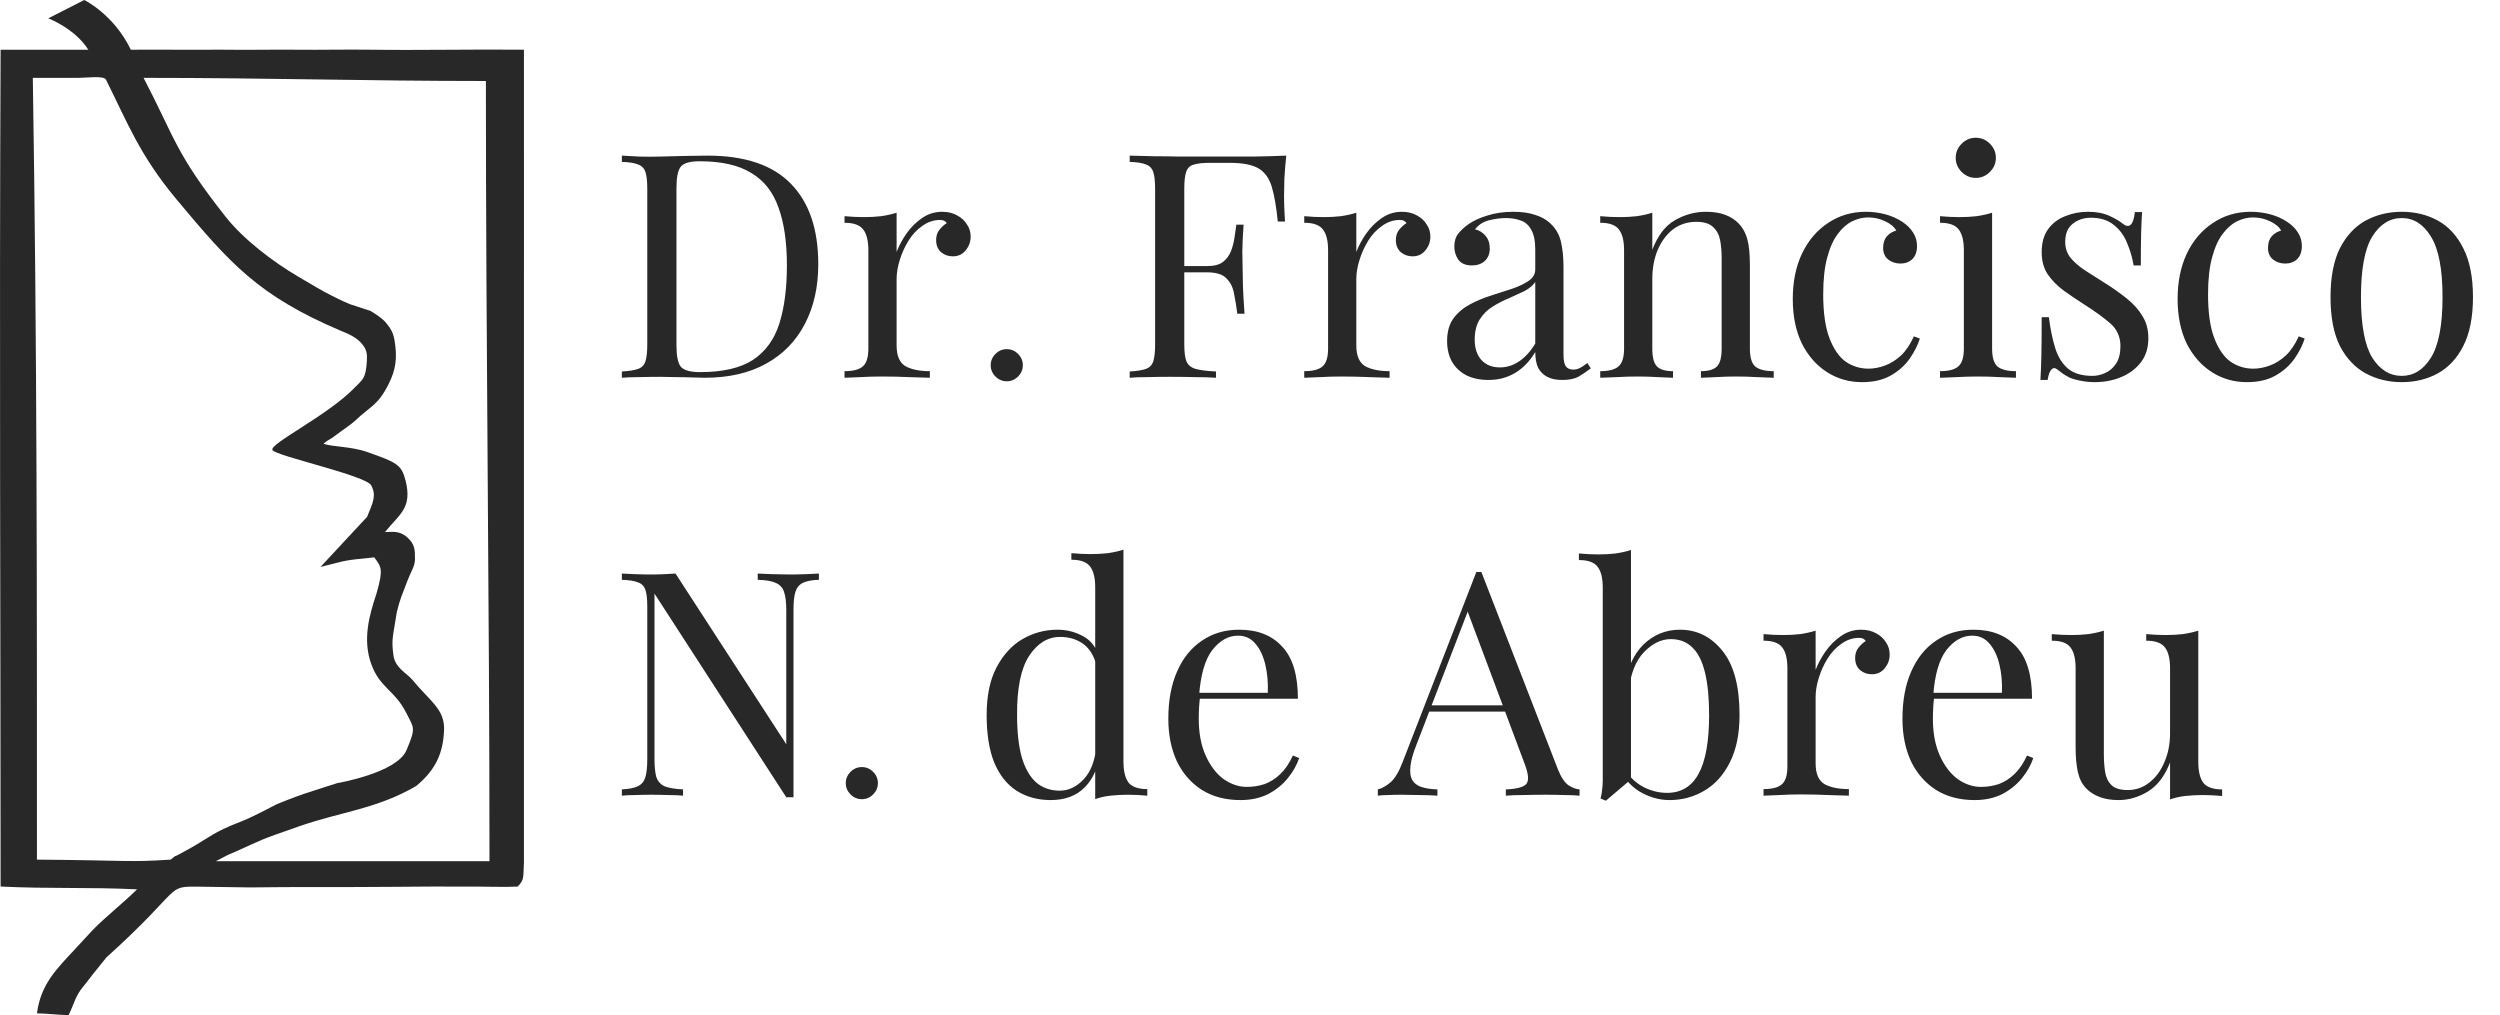
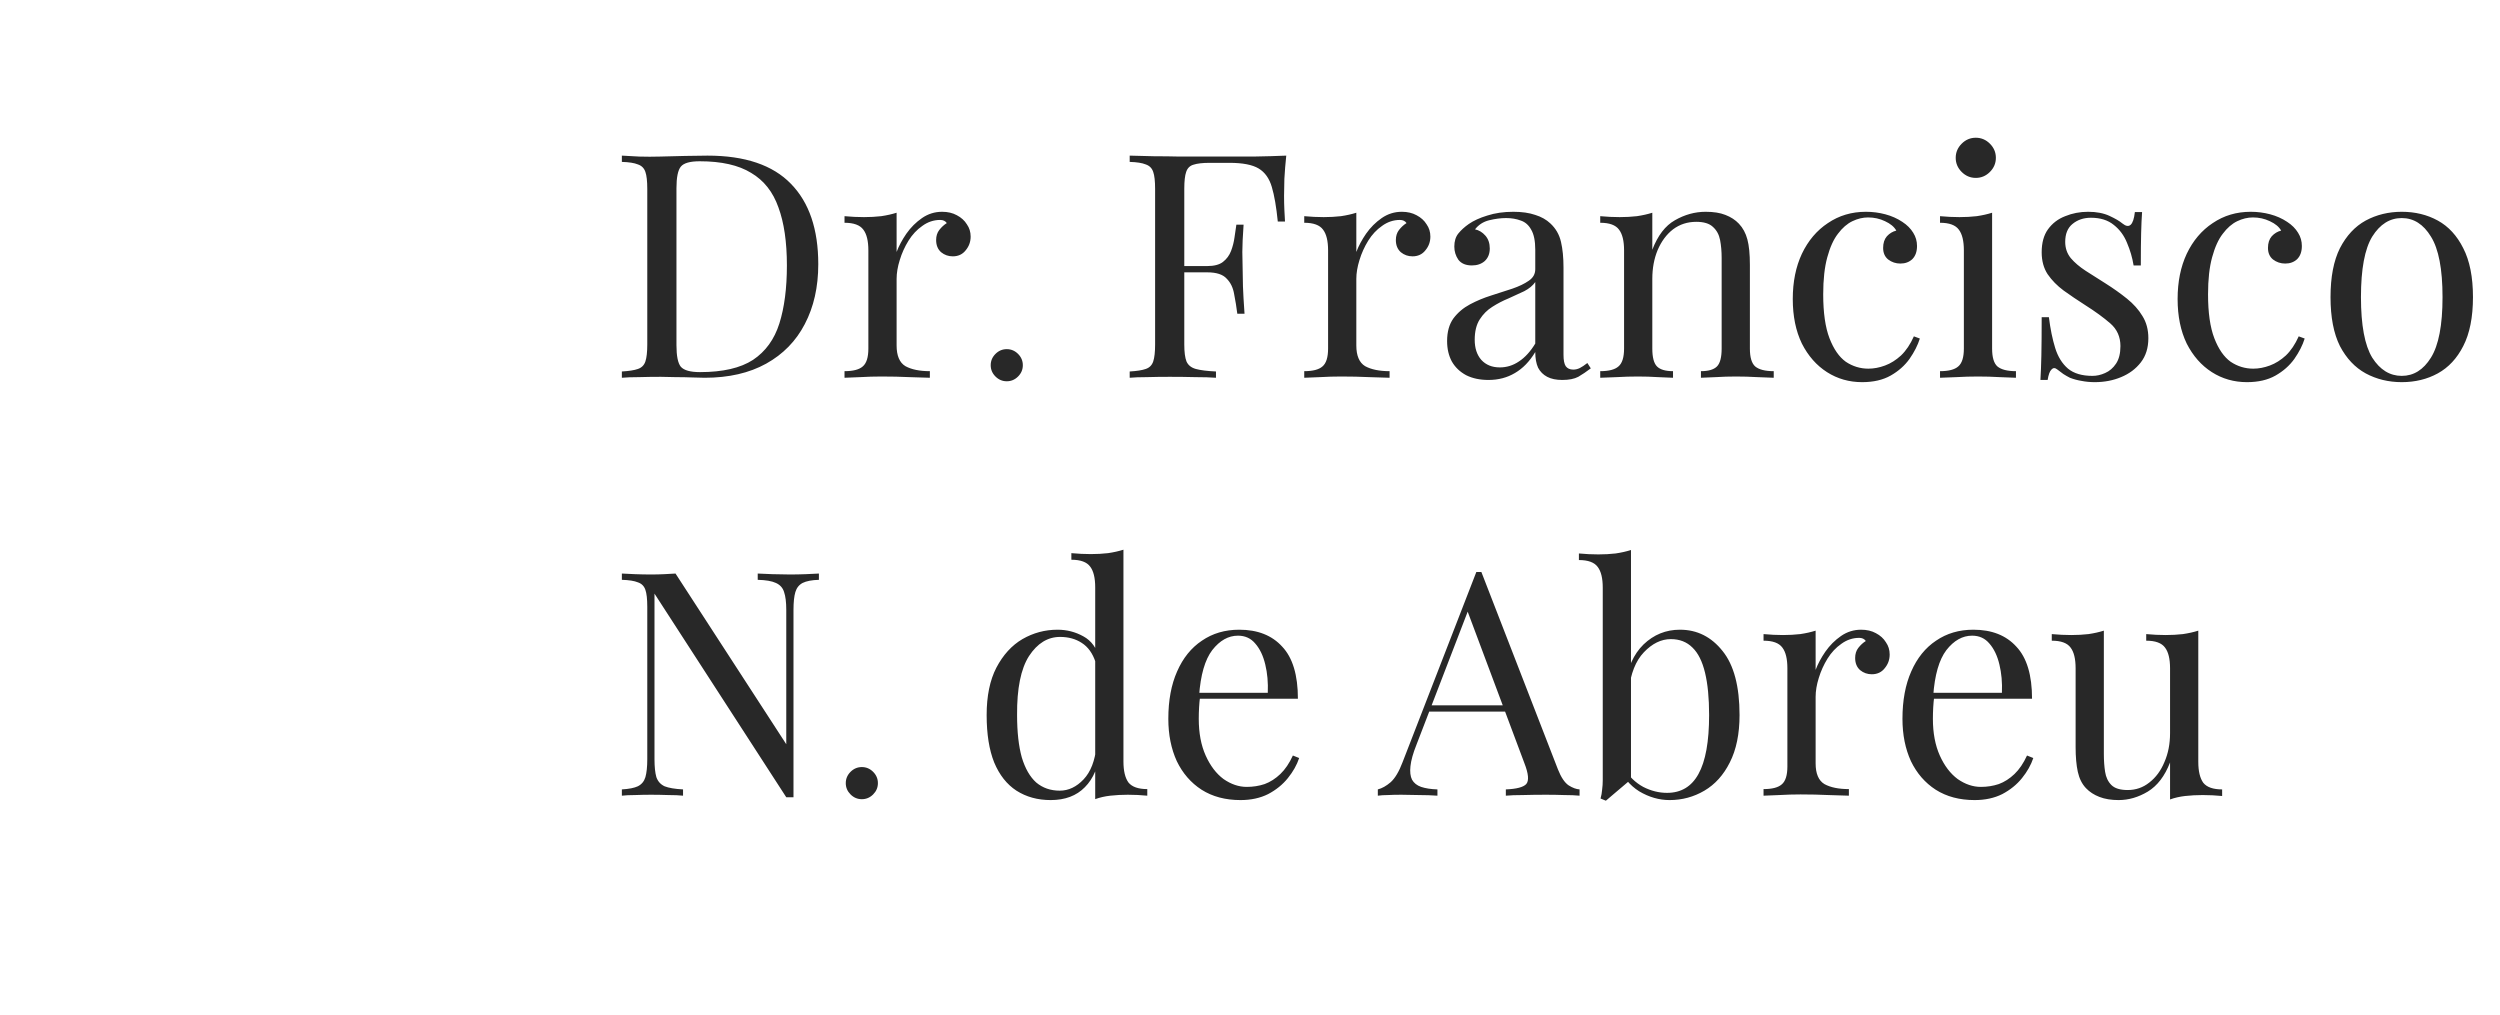
<svg xmlns="http://www.w3.org/2000/svg" width="1992" height="809" viewBox="0 0 1992 809" fill="none">
-   <path d="M38.449 14.619L67.152 0C67.152 0 90.685 11.41 104.234 39.609C144.133 39.609 130.696 39.494 137.452 39.609C148.025 39.707 146.433 39.51 157.22 39.609C168.078 39.773 168.734 39.442 179.812 39.609C199.013 39.899 217.09 39.399 236.292 39.609C255.904 39.836 275.985 39.326 295.596 39.609C334.043 40.155 379.021 39.176 417.469 39.609C417.601 125.636 417.408 212.59 417.469 298.617C417.498 338.558 417.405 377.588 417.469 417.529C417.531 456.038 417.455 494.366 417.469 532.875C417.48 547.604 417.439 562.716 417.469 577.445C417.51 597.995 417.472 618.044 417.469 638.594C417.49 644.751 417.448 650.971 417.469 657.314C417.461 662.879 417.477 668.337 417.469 674.072C417.474 678.938 417.464 682.429 417.469 687.443C416.774 698.453 418.125 700.778 412.477 706.424C404.394 706.938 386.013 706.449 377.913 706.424C372.744 706.427 367.576 706.43 362.251 706.433C356.615 706.422 350.98 706.41 345.173 706.397C333.3 706.473 321.427 706.558 309.553 706.651C290.788 706.78 272.028 706.861 253.262 706.79C235.181 706.74 217.111 706.904 199.031 707.103C190.698 706.999 168.358 706.624 159.857 706.519C130.695 706.156 147.912 705.984 84.801 762.855C81.707 766.501 79.254 769.973 76.066 773.73C72.87 777.419 69.375 782.586 66.082 786.387C59.794 794.232 59.794 798.154 54.672 808.851C49.081 808.851 35.197 807.424 29.436 807.424C32.52 784.518 44.34 772.833 59.794 756.26C64.265 751.421 68.735 746.581 73.341 741.595C83.038 731.408 99.264 718.567 109.212 708.624C70.071 706.761 40.802 708.317 0.475 706.397C0.475 493.711 -0.594 271.518 0.476 39.609C20.978 39.609 49.237 39.609 70.361 39.609C59.664 22.641 38.449 14.619 38.449 14.619ZM26.148 62.041C29.535 277.013 29.436 468.039 29.436 684.947C103.564 685.524 101.65 687.192 135.967 684.947C144.472 678.423 133.176 686.258 147.021 678.351C162.645 670.047 165.45 666.579 178.041 660.523C186.067 656.663 190.95 655.352 199.031 651.609C207.471 647.699 220.293 640.876 220.293 640.876C220.293 640.876 234.106 635.231 242.578 632.408C254.559 628.416 268.785 623.976 268.785 623.976C268.785 623.976 316.142 615.953 323.873 597.769C331.605 579.584 329.806 580.177 323.873 568.353C314.48 549.633 302.825 548.352 295.883 529.31C288.67 509.521 294.336 489.911 299.984 472.973C305.632 453.214 303.849 451.855 298.201 444.092C271.961 446.83 279.125 445.875 255.357 451.745C284.3 420.694 292.496 411.824 292.496 411.824C297.409 400.012 299.905 394.887 295.883 386.865C291.862 378.842 219.908 363.417 217.084 358.591C214.261 353.765 261.476 330.885 282.597 308.869C288.662 302.547 291.427 302.182 292.318 287.742C292.638 282.558 292.318 279.184 289.287 275.084C284.353 268.409 276.467 265.648 271.816 263.674C205.852 235.684 183.389 210.012 140.781 159.025C111.324 123.775 101.623 97.809 84.445 63.467C82.751 60.08 68.704 62.041 62.517 62.041C36.423 62.041 53.032 62.041 26.148 62.041ZM114.396 62.041C139.533 110.144 139.542 121.821 179.812 172.752C193.908 190.58 217.084 208.408 238.121 220.709C249.023 227.084 255.949 231.406 264.506 235.684C267.547 237.205 271.816 239.428 278.59 242.281C288.396 245.49 295.349 247.807 295.349 247.807C295.349 247.807 304.037 252.827 307.65 257.256C311.606 262.105 313.419 265.342 314.424 271.518C316.594 284.846 315.586 294.276 309.611 306.105C300.875 323.398 295.407 323.302 283.226 334.986C279.81 338.262 271.753 343.515 268.785 345.861C262.125 351.124 262.011 349.888 257.732 353.527C264.022 356.088 279.539 355.578 292.496 360.123C316.386 368.502 319.951 370.285 323.16 382.943C328.753 405.003 318.054 409.832 306.758 423.947C312.35 423.947 318.211 422.397 324.765 428.404C330.682 433.828 330.648 438.209 330.648 445.518C330.648 451.292 327.73 454.598 324.765 462.455C320.154 474.673 319.031 476.301 316.207 487.592C313.376 506.4 311.572 508.807 313.533 522.357C314.974 532.313 323.886 536.15 328.687 541.789C342.754 559.015 354.632 564.978 353.824 582.258C353.035 599.126 347.897 612.879 331.605 626.293C299.984 644.683 272.529 646.522 238.413 658.383C203.739 670.438 210.666 668.371 188.203 678.351C177.815 682.966 185.707 679.064 171.98 686.195C246.533 686.195 313.201 686.195 390.014 686.195C390.014 475.667 387.162 281.444 387.162 64.537C289.287 64.537 216.173 62.041 114.396 62.041Z" fill="#282828" />
  <path d="M563.75 124C593.583 124 615.75 131.5 630.25 146.5C644.75 161.333 652 182.667 652 210.5C652 228.667 648.417 244.583 641.25 258.25C634.25 271.75 624 282.25 610.5 289.75C597 297.25 580.667 301 561.5 301C559 301 555.667 300.917 551.5 300.75C547.333 300.583 543 300.5 538.5 300.5C534.167 300.333 530.167 300.25 526.5 300.25C520.667 300.25 514.917 300.333 509.25 300.5C503.583 300.5 499 300.667 495.5 301V296C501.167 295.667 505.417 295 508.25 294C511.25 293 513.25 291 514.25 288C515.25 285 515.75 280.5 515.75 274.5V150.5C515.75 144.333 515.25 139.833 514.25 137C513.25 134 511.25 132 508.25 131C505.417 129.833 501.167 129.167 495.5 129V124C499 124.167 503.583 124.417 509.25 124.75C514.917 124.917 520.5 124.917 526 124.75C531.833 124.583 538.417 124.417 545.75 124.25C553.083 124.083 559.083 124 563.75 124ZM557.5 128.5C549.833 128.5 544.833 129.917 542.5 132.75C540.167 135.583 539 141.333 539 150V275C539 283.667 540.167 289.417 542.5 292.25C545 295.083 550.083 296.5 557.75 296.5C575.917 296.5 590 293.25 600 286.75C610 280.083 617 270.417 621 257.75C625 245.083 627 229.667 627 211.5C627 192.833 624.75 177.417 620.25 165.25C615.917 152.917 608.667 143.75 598.5 137.75C588.5 131.583 574.833 128.5 557.5 128.5ZM750.664 168.75C755.164 168.75 759.081 169.667 762.414 171.5C765.914 173.333 768.581 175.75 770.414 178.75C772.414 181.583 773.414 184.833 773.414 188.5C773.414 192.667 772.081 196.333 769.414 199.5C766.914 202.667 763.497 204.25 759.164 204.25C755.664 204.25 752.581 203.167 749.914 201C747.247 198.667 745.914 195.417 745.914 191.25C745.914 188.083 746.747 185.417 748.414 183.25C750.247 180.917 752.247 179.083 754.414 177.75C753.247 176.083 751.497 175.25 749.164 175.25C743.997 175.25 739.247 176.833 734.914 180C730.581 183 726.914 186.917 723.914 191.75C720.914 196.583 718.581 201.75 716.914 207.25C715.247 212.583 714.414 217.583 714.414 222.25V275.25C714.414 283.417 716.747 288.917 721.414 291.75C726.247 294.417 732.747 295.75 740.914 295.75V301C737.081 300.833 731.664 300.667 724.664 300.5C717.664 300.167 710.247 300 702.414 300C696.747 300 691.081 300.167 685.414 300.5C679.914 300.667 675.747 300.833 672.914 301V295.75C679.747 295.75 684.581 294.5 687.414 292C690.414 289.5 691.914 284.75 691.914 277.75V199.5C691.914 192 690.581 186.5 687.914 183C685.247 179.333 680.247 177.5 672.914 177.5V172.25C678.247 172.75 683.414 173 688.414 173C693.247 173 697.831 172.75 702.164 172.25C706.664 171.583 710.747 170.667 714.414 169.5V200.75C716.247 195.917 718.831 191.083 722.164 186.25C725.664 181.25 729.831 177.083 734.664 173.75C739.497 170.417 744.831 168.75 750.664 168.75ZM802.192 278.2C805.659 278.2 808.659 279.467 811.192 282C813.726 284.533 814.992 287.533 814.992 291C814.992 294.467 813.726 297.467 811.192 300C808.659 302.533 805.659 303.8 802.192 303.8C798.726 303.8 795.726 302.533 793.192 300C790.659 297.467 789.392 294.467 789.392 291C789.392 287.533 790.659 284.533 793.192 282C795.726 279.467 798.726 278.2 802.192 278.2ZM1024.89 124C1024.22 130.333 1023.72 136.5 1023.39 142.5C1023.22 148.333 1023.14 152.833 1023.14 156C1023.14 160 1023.22 163.75 1023.39 167.25C1023.56 170.75 1023.72 173.833 1023.89 176.5H1018.14C1016.97 164.833 1015.39 155.667 1013.39 149C1011.39 142.167 1007.89 137.25 1002.89 134.25C997.889 131.25 990.139 129.75 979.639 129.75H963.889C958.222 129.75 953.889 130.25 950.889 131.25C948.055 132.083 946.139 134 945.139 137C944.139 139.833 943.639 144.333 943.639 150.5V274.5C943.639 280.5 944.222 285 945.389 288C946.722 291 949.222 293 952.889 294C956.555 295 961.889 295.667 968.889 296V301C964.555 300.667 959.055 300.5 952.389 300.5C945.722 300.333 938.972 300.25 932.139 300.25C925.639 300.25 919.555 300.333 913.889 300.5C908.222 300.5 903.639 300.667 900.139 301V296C905.805 295.667 910.055 295 912.889 294C915.889 293 917.889 291 918.889 288C919.889 285 920.389 280.5 920.389 274.5V150.5C920.389 144.333 919.889 139.833 918.889 137C917.889 134 915.889 132 912.889 131C910.055 129.833 905.805 129.167 900.139 129V124C906.305 124.167 912.805 124.333 919.639 124.5C926.472 124.5 933.222 124.583 939.889 124.75C946.555 124.75 952.722 124.75 958.389 124.75C964.222 124.75 968.972 124.75 972.639 124.75C980.305 124.75 988.972 124.75 998.639 124.75C1008.47 124.583 1017.22 124.333 1024.89 124ZM986.139 212C986.139 212 986.139 212.833 986.139 214.5C986.139 216.167 986.139 217 986.139 217H936.139C936.139 217 936.139 216.167 936.139 214.5C936.139 212.833 936.139 212 936.139 212H986.139ZM990.889 179C990.222 188.5 989.889 195.75 989.889 200.75C990.055 205.75 990.139 210.333 990.139 214.5C990.139 218.667 990.222 223.25 990.389 228.25C990.555 233.25 990.972 240.5 991.639 250H985.889C985.222 244.667 984.389 239.5 983.389 234.5C982.555 229.333 980.555 225.167 977.389 222C974.389 218.667 969.222 217 961.889 217V212C967.389 212 971.555 210.917 974.389 208.75C977.389 206.417 979.555 203.5 980.889 200C982.222 196.5 983.139 192.917 983.639 189.25C984.139 185.417 984.639 182 985.139 179H990.889ZM1116.97 168.75C1121.47 168.75 1125.39 169.667 1128.72 171.5C1132.22 173.333 1134.89 175.75 1136.72 178.75C1138.72 181.583 1139.72 184.833 1139.72 188.5C1139.72 192.667 1138.39 196.333 1135.72 199.5C1133.22 202.667 1129.81 204.25 1125.47 204.25C1121.97 204.25 1118.89 203.167 1116.22 201C1113.56 198.667 1112.22 195.417 1112.22 191.25C1112.22 188.083 1113.06 185.417 1114.72 183.25C1116.56 180.917 1118.56 179.083 1120.72 177.75C1119.56 176.083 1117.81 175.25 1115.47 175.25C1110.31 175.25 1105.56 176.833 1101.22 180C1096.89 183 1093.22 186.917 1090.22 191.75C1087.22 196.583 1084.89 201.75 1083.22 207.25C1081.56 212.583 1080.72 217.583 1080.72 222.25V275.25C1080.72 283.417 1083.06 288.917 1087.72 291.75C1092.56 294.417 1099.06 295.75 1107.22 295.75V301C1103.39 300.833 1097.97 300.667 1090.97 300.5C1083.97 300.167 1076.56 300 1068.72 300C1063.06 300 1057.39 300.167 1051.72 300.5C1046.22 300.667 1042.06 300.833 1039.22 301V295.75C1046.06 295.75 1050.89 294.5 1053.72 292C1056.72 289.5 1058.22 284.75 1058.22 277.75V199.5C1058.22 192 1056.89 186.5 1054.22 183C1051.56 179.333 1046.56 177.5 1039.22 177.5V172.25C1044.56 172.75 1049.72 173 1054.72 173C1059.56 173 1064.14 172.75 1068.47 172.25C1072.97 171.583 1077.06 170.667 1080.72 169.5V200.75C1082.56 195.917 1085.14 191.083 1088.47 186.25C1091.97 181.25 1096.14 177.083 1100.97 173.75C1105.81 170.417 1111.14 168.75 1116.97 168.75ZM1186.05 302.75C1179.22 302.75 1173.3 301.5 1168.3 299C1163.3 296.333 1159.47 292.667 1156.8 288C1154.3 283.333 1153.05 277.917 1153.05 271.75C1153.05 264.417 1154.72 258.417 1158.05 253.75C1161.55 249.083 1165.97 245.333 1171.3 242.5C1176.63 239.667 1182.22 237.333 1188.05 235.5C1194.05 233.5 1199.72 231.667 1205.05 230C1210.38 228.167 1214.72 226.083 1218.05 223.75C1221.55 221.417 1223.3 218.333 1223.3 214.5V199C1223.3 192 1222.22 186.667 1220.05 183C1218.05 179.333 1215.3 176.917 1211.8 175.75C1208.3 174.417 1204.38 173.75 1200.05 173.75C1195.88 173.75 1191.38 174.333 1186.55 175.5C1181.88 176.667 1178.13 179.083 1175.3 182.75C1178.47 183.417 1181.22 185.083 1183.55 187.75C1185.88 190.417 1187.05 193.833 1187.05 198C1187.05 202.167 1185.72 205.5 1183.05 208C1180.38 210.333 1176.97 211.5 1172.8 211.5C1167.97 211.5 1164.38 210 1162.05 207C1159.88 203.833 1158.8 200.333 1158.8 196.5C1158.8 192.167 1159.88 188.667 1162.05 186C1164.22 183.333 1166.97 180.833 1170.3 178.5C1174.13 175.833 1179.05 173.583 1185.05 171.75C1191.22 169.75 1198.13 168.75 1205.8 168.75C1212.63 168.75 1218.47 169.583 1223.3 171.25C1228.13 172.75 1232.13 175 1235.3 178C1239.63 182 1242.47 186.917 1243.8 192.75C1245.13 198.417 1245.8 205.25 1245.8 213.25V282.75C1245.8 286.917 1246.38 289.917 1247.55 291.75C1248.88 293.583 1250.88 294.5 1253.55 294.5C1255.38 294.5 1257.13 294.083 1258.8 293.25C1260.47 292.417 1262.47 291.083 1264.8 289.25L1267.55 293.5C1264.05 296.167 1260.72 298.417 1257.55 300.25C1254.38 301.917 1250.13 302.75 1244.8 302.75C1239.97 302.75 1235.97 301.917 1232.8 300.25C1229.63 298.583 1227.22 296.167 1225.55 293C1224.05 289.667 1223.3 285.5 1223.3 280.5C1218.8 288 1213.38 293.583 1207.05 297.25C1200.88 300.917 1193.88 302.75 1186.05 302.75ZM1195.05 292.75C1200.55 292.75 1205.63 291.167 1210.3 288C1215.13 284.833 1219.47 280.083 1223.3 273.75V224.75C1221.3 227.583 1218.38 230 1214.55 232C1210.72 233.833 1206.55 235.75 1202.05 237.75C1197.55 239.583 1193.22 241.833 1189.05 244.5C1185.05 247 1181.72 250.333 1179.05 254.5C1176.38 258.667 1175.05 264.083 1175.05 270.75C1175.05 277.417 1176.8 282.75 1180.3 286.75C1183.97 290.75 1188.88 292.75 1195.05 292.75ZM1359.06 168.75C1365.4 168.75 1370.65 169.583 1374.81 171.25C1379.15 172.917 1382.73 175.25 1385.56 178.25C1388.73 181.583 1390.98 185.75 1392.31 190.75C1393.65 195.75 1394.31 202.5 1394.31 211V277.75C1394.31 284.75 1395.73 289.5 1398.56 292C1401.56 294.5 1406.48 295.75 1413.31 295.75V301C1410.48 300.833 1406.15 300.667 1400.31 300.5C1394.48 300.167 1388.81 300 1383.31 300C1377.81 300 1372.4 300.167 1367.06 300.5C1361.9 300.667 1357.98 300.833 1355.31 301V295.75C1361.31 295.75 1365.56 294.5 1368.06 292C1370.56 289.5 1371.81 284.75 1371.81 277.75V205.5C1371.81 200.333 1371.4 195.583 1370.56 191.25C1369.73 186.917 1367.81 183.417 1364.81 180.75C1361.98 178.083 1357.56 176.75 1351.56 176.75C1344.56 176.75 1338.4 178.75 1333.06 182.75C1327.9 186.75 1323.81 192.25 1320.81 199.25C1317.98 206.083 1316.56 213.75 1316.56 222.25V277.75C1316.56 284.75 1317.81 289.5 1320.31 292C1322.81 294.5 1327.06 295.75 1333.06 295.75V301C1330.4 300.833 1326.4 300.667 1321.06 300.5C1315.9 300.167 1310.56 300 1305.06 300C1299.56 300 1293.9 300.167 1288.06 300.5C1282.23 300.667 1277.9 300.833 1275.06 301V295.75C1281.9 295.75 1286.73 294.5 1289.56 292C1292.56 289.5 1294.06 284.75 1294.06 277.75V199.5C1294.06 192 1292.73 186.5 1290.06 183C1287.4 179.333 1282.4 177.5 1275.06 177.5V172.25C1280.4 172.75 1285.56 173 1290.56 173C1295.4 173 1299.98 172.75 1304.31 172.25C1308.81 171.583 1312.9 170.667 1316.56 169.5V199C1320.9 187.667 1326.9 179.833 1334.56 175.5C1342.4 171 1350.56 168.75 1359.06 168.75ZM1486.73 168.75C1492.07 168.75 1497.23 169.417 1502.23 170.75C1507.23 172.083 1511.73 174.083 1515.73 176.75C1519.57 179.25 1522.48 182.167 1524.48 185.5C1526.48 188.667 1527.48 192.167 1527.48 196C1527.48 200.5 1526.23 204 1523.73 206.5C1521.23 208.833 1518.07 210 1514.23 210C1510.57 210 1507.32 208.917 1504.48 206.75C1501.82 204.583 1500.48 201.5 1500.48 197.5C1500.48 193.667 1501.48 190.583 1503.48 188.25C1505.65 185.917 1508.15 184.417 1510.98 183.75C1509.32 180.75 1506.32 178.25 1501.98 176.25C1497.82 174.25 1493.32 173.25 1488.48 173.25C1484.32 173.25 1480.15 174.25 1475.98 176.25C1471.82 178.25 1467.98 181.583 1464.48 186.25C1460.98 190.75 1458.15 197 1455.98 205C1453.82 212.833 1452.73 222.667 1452.73 234.5C1452.73 249.167 1454.4 260.833 1457.73 269.5C1461.07 278.167 1465.4 284.417 1470.73 288.25C1476.23 291.917 1482.23 293.75 1488.73 293.75C1493.07 293.75 1497.48 292.917 1501.98 291.25C1506.48 289.583 1510.73 286.917 1514.73 283.25C1518.73 279.417 1522.15 274.333 1524.98 268L1529.73 269.75C1528.07 275.083 1525.32 280.5 1521.48 286C1517.65 291.333 1512.65 295.75 1506.48 299.25C1500.32 302.75 1492.73 304.5 1483.73 304.5C1473.4 304.5 1464.07 301.833 1455.73 296.5C1447.4 291.167 1440.73 283.583 1435.73 273.75C1430.9 263.75 1428.48 251.917 1428.48 238.25C1428.48 224.583 1430.9 212.583 1435.73 202.25C1440.73 191.75 1447.65 183.583 1456.48 177.75C1465.32 171.75 1475.4 168.75 1486.73 168.75ZM1574.31 109.75C1578.65 109.75 1582.4 111.333 1585.56 114.5C1588.73 117.667 1590.31 121.417 1590.31 125.75C1590.31 130.083 1588.73 133.833 1585.56 137C1582.4 140.167 1578.65 141.75 1574.31 141.75C1569.98 141.75 1566.23 140.167 1563.06 137C1559.9 133.833 1558.31 130.083 1558.31 125.75C1558.31 121.417 1559.9 117.667 1563.06 114.5C1566.23 111.333 1569.98 109.75 1574.31 109.75ZM1587.31 169.5V277.75C1587.31 284.75 1588.73 289.5 1591.56 292C1594.56 294.5 1599.48 295.75 1606.31 295.75V301C1603.48 300.833 1599.15 300.667 1593.31 300.5C1587.65 300.167 1581.9 300 1576.06 300C1570.4 300 1564.65 300.167 1558.81 300.5C1552.98 300.667 1548.65 300.833 1545.81 301V295.75C1552.65 295.75 1557.48 294.5 1560.31 292C1563.31 289.5 1564.81 284.75 1564.81 277.75V199.5C1564.81 192 1563.48 186.5 1560.81 183C1558.15 179.333 1553.15 177.5 1545.81 177.5V172.25C1551.15 172.75 1556.31 173 1561.31 173C1566.15 173 1570.73 172.75 1575.06 172.25C1579.56 171.583 1583.65 170.667 1587.31 169.5ZM1663.81 168.75C1670.47 168.75 1676.14 169.833 1680.81 172C1685.47 174.167 1688.89 176.167 1691.06 178C1696.56 182.5 1699.89 179.5 1701.06 169H1706.81C1706.47 173.667 1706.22 179.25 1706.06 185.75C1705.89 192.083 1705.81 200.667 1705.81 211.5H1700.06C1699.06 205.333 1697.31 199.333 1694.81 193.5C1692.47 187.667 1688.97 182.917 1684.31 179.25C1679.64 175.417 1673.56 173.5 1666.06 173.5C1660.22 173.5 1655.31 175.167 1651.31 178.5C1647.47 181.667 1645.56 186.417 1645.56 192.75C1645.56 197.75 1647.06 202.083 1650.06 205.75C1653.06 209.25 1656.97 212.583 1661.81 215.75C1666.64 218.75 1671.89 222.083 1677.56 225.75C1683.89 229.75 1689.64 233.833 1694.81 238C1699.97 242.167 1704.06 246.75 1707.06 251.75C1710.22 256.75 1711.81 262.667 1711.81 269.5C1711.81 277.167 1709.81 283.583 1705.81 288.75C1701.81 293.917 1696.56 297.833 1690.06 300.5C1683.72 303.167 1676.72 304.5 1669.06 304.5C1665.39 304.5 1661.89 304.167 1658.56 303.5C1655.39 303 1652.31 302.167 1649.31 301C1647.64 300.167 1645.89 299.167 1644.06 298C1642.39 296.833 1640.72 295.583 1639.06 294.25C1637.39 292.917 1635.89 293 1634.56 294.5C1633.22 295.833 1632.22 298.583 1631.56 302.75H1625.81C1626.14 297.417 1626.39 290.917 1626.56 283.25C1626.72 275.583 1626.81 265.417 1626.81 252.75H1632.56C1633.72 262.083 1635.39 270.25 1637.56 277.25C1639.72 284.25 1643.14 289.75 1647.81 293.75C1652.47 297.583 1658.97 299.5 1667.31 299.5C1670.64 299.5 1673.97 298.75 1677.31 297.25C1680.81 295.75 1683.72 293.25 1686.06 289.75C1688.39 286.25 1689.56 281.583 1689.56 275.75C1689.56 268.417 1686.89 262.417 1681.56 257.75C1676.22 253.083 1669.47 248.167 1661.31 243C1655.31 239.167 1649.64 235.333 1644.31 231.5C1639.14 227.667 1634.89 223.333 1631.56 218.5C1628.39 213.667 1626.81 207.833 1626.81 201C1626.81 193.5 1628.47 187.417 1631.81 182.75C1635.31 177.917 1639.89 174.417 1645.56 172.25C1651.22 169.917 1657.31 168.75 1663.81 168.75ZM1793.37 168.75C1798.71 168.75 1803.87 169.417 1808.87 170.75C1813.87 172.083 1818.37 174.083 1822.37 176.75C1826.21 179.25 1829.12 182.167 1831.12 185.5C1833.12 188.667 1834.12 192.167 1834.12 196C1834.12 200.5 1832.87 204 1830.37 206.5C1827.87 208.833 1824.71 210 1820.87 210C1817.21 210 1813.96 208.917 1811.12 206.75C1808.46 204.583 1807.12 201.5 1807.12 197.5C1807.12 193.667 1808.12 190.583 1810.12 188.25C1812.29 185.917 1814.79 184.417 1817.62 183.75C1815.96 180.75 1812.96 178.25 1808.62 176.25C1804.46 174.25 1799.96 173.25 1795.12 173.25C1790.96 173.25 1786.79 174.25 1782.62 176.25C1778.46 178.25 1774.62 181.583 1771.12 186.25C1767.62 190.75 1764.79 197 1762.62 205C1760.46 212.833 1759.37 222.667 1759.37 234.5C1759.37 249.167 1761.04 260.833 1764.37 269.5C1767.71 278.167 1772.04 284.417 1777.37 288.25C1782.87 291.917 1788.87 293.75 1795.37 293.75C1799.71 293.75 1804.12 292.917 1808.62 291.25C1813.12 289.583 1817.37 286.917 1821.37 283.25C1825.37 279.417 1828.79 274.333 1831.62 268L1836.37 269.75C1834.71 275.083 1831.96 280.5 1828.12 286C1824.29 291.333 1819.29 295.75 1813.12 299.25C1806.96 302.75 1799.37 304.5 1790.37 304.5C1780.04 304.5 1770.71 301.833 1762.37 296.5C1754.04 291.167 1747.37 283.583 1742.37 273.75C1737.54 263.75 1735.12 251.917 1735.12 238.25C1735.12 224.583 1737.54 212.583 1742.37 202.25C1747.37 191.75 1754.29 183.583 1763.12 177.75C1771.96 171.75 1782.04 168.75 1793.37 168.75ZM1913.71 168.75C1924.37 168.75 1933.96 171.083 1942.46 175.75C1950.96 180.417 1957.71 187.75 1962.71 197.75C1967.87 207.75 1970.46 220.75 1970.46 236.75C1970.46 252.75 1967.87 265.75 1962.71 275.75C1957.71 285.583 1950.96 292.833 1942.46 297.5C1933.96 302.167 1924.37 304.5 1913.71 304.5C1903.21 304.5 1893.62 302.167 1884.96 297.5C1876.46 292.833 1869.62 285.583 1864.46 275.75C1859.46 265.75 1856.96 252.75 1856.96 236.75C1856.96 220.75 1859.46 207.75 1864.46 197.75C1869.62 187.75 1876.46 180.417 1884.96 175.75C1893.62 171.083 1903.21 168.75 1913.71 168.75ZM1913.71 173.75C1904.21 173.75 1896.37 178.667 1890.21 188.5C1884.21 198.333 1881.21 214.417 1881.21 236.75C1881.21 259.083 1884.21 275.167 1890.21 285C1896.37 294.667 1904.21 299.5 1913.71 299.5C1923.21 299.5 1930.96 294.667 1936.96 285C1943.12 275.167 1946.21 259.083 1946.21 236.75C1946.21 214.417 1943.12 198.333 1936.96 188.5C1930.96 178.667 1923.21 173.75 1913.71 173.75ZM652.5 457V462C646.833 462.167 642.5 463 639.5 464.5C636.667 466 634.75 468.417 633.75 471.75C632.75 475.083 632.25 479.833 632.25 486V635.25C631.25 635.25 630.25 635.25 629.25 635.25C628.417 635.25 627.5 635.25 626.5 635.25L521.5 473V605C521.5 611 522 615.75 523 619.25C524.167 622.583 526.333 625 529.5 626.5C532.833 627.833 537.75 628.667 544.25 629V634C541.25 633.667 537.333 633.5 532.5 633.5C527.667 633.333 523.083 633.25 518.75 633.25C514.583 633.25 510.333 633.333 506 633.5C501.833 633.5 498.333 633.667 495.5 634V629C501.167 628.667 505.417 627.833 508.25 626.5C511.25 625 513.25 622.583 514.25 619.25C515.25 615.75 515.75 611 515.75 605V483.5C515.75 477.333 515.25 472.833 514.25 470C513.25 467 511.25 465 508.25 464C505.417 462.833 501.167 462.167 495.5 462V457C498.333 457.167 501.833 457.333 506 457.5C510.333 457.667 514.583 457.75 518.75 457.75C522.417 457.75 525.917 457.667 529.25 457.5C532.583 457.333 535.583 457.167 538.25 457L626.5 593V486C626.5 479.833 625.917 475.083 624.75 471.75C623.75 468.417 621.583 466 618.25 464.5C615.083 463 610.25 462.167 603.75 462V457C606.75 457.167 610.667 457.333 615.5 457.5C620.5 457.667 625.083 457.75 629.25 457.75C633.583 457.75 637.833 457.667 642 457.5C646.333 457.333 649.833 457.167 652.5 457ZM686.714 611.2C690.18 611.2 693.18 612.467 695.714 615C698.247 617.533 699.514 620.533 699.514 624C699.514 627.467 698.247 630.467 695.714 633C693.18 635.533 690.18 636.8 686.714 636.8C683.247 636.8 680.247 635.533 677.714 633C675.18 630.467 673.914 627.467 673.914 624C673.914 620.533 675.18 617.533 677.714 615C680.247 612.467 683.247 611.2 686.714 611.2ZM895.16 438V606.75C895.16 614.25 896.493 619.833 899.16 623.5C901.993 627 906.993 628.75 914.16 628.75V634C908.993 633.5 903.827 633.25 898.66 633.25C893.827 633.25 889.16 633.5 884.66 634C880.327 634.5 876.327 635.417 872.66 636.75V468C872.66 460.5 871.327 455 868.66 451.5C865.993 447.833 860.993 446 853.66 446V440.75C858.993 441.25 864.16 441.5 869.16 441.5C873.993 441.5 878.577 441.25 882.91 440.75C887.41 440.083 891.493 439.167 895.16 438ZM842.66 501.75C849.993 501.75 856.827 503.5 863.16 507C869.66 510.5 873.993 516.5 876.16 525L872.91 527.5C870.577 520.5 866.91 515.417 861.91 512.25C857.077 509.083 851.327 507.5 844.66 507.5C834.827 507.5 826.577 512.583 819.91 522.75C813.41 532.917 810.243 548.583 810.41 569.75C810.41 583.25 811.66 594.5 814.16 603.5C816.827 612.333 820.66 619 825.66 623.5C830.827 627.833 837.077 630 844.41 630C851.41 630 857.743 627 863.41 621C869.077 615 872.493 606.167 873.66 594.5L876.66 598C875.327 610.667 871.243 620.417 864.41 627.25C857.743 634.083 848.66 637.5 837.16 637.5C826.827 637.5 817.743 635 809.91 630C802.243 625 796.327 617.5 792.16 607.5C788.16 597.5 786.16 584.917 786.16 569.75C786.16 554.583 788.743 542 793.91 532C799.243 521.833 806.16 514.25 814.66 509.25C823.327 504.25 832.66 501.75 842.66 501.75ZM987.424 501.75C1002.09 501.75 1013.51 506.25 1021.67 515.25C1030.01 524.083 1034.17 537.917 1034.17 556.75H945.924L945.674 552H1010.17C1010.51 543.833 1009.84 536.333 1008.17 529.5C1006.51 522.5 1003.84 516.917 1000.17 512.75C996.674 508.583 992.09 506.5 986.424 506.5C978.757 506.5 971.924 510.333 965.924 518C960.09 525.667 956.59 537.833 955.424 554.5L956.174 555.5C955.84 558 955.59 560.75 955.424 563.75C955.257 566.75 955.174 569.75 955.174 572.75C955.174 584.083 957.007 593.833 960.674 602C964.34 610.167 969.09 616.417 974.924 620.75C980.924 624.917 987.09 627 993.424 627C998.424 627 1003.17 626.25 1007.67 624.75C1012.17 623.083 1016.34 620.417 1020.17 616.75C1024.01 613.083 1027.34 608.167 1030.17 602L1035.17 604C1033.34 609.5 1030.34 614.833 1026.17 620C1022.01 625.167 1016.76 629.417 1010.42 632.75C1004.09 635.917 996.757 637.5 988.424 637.5C976.424 637.5 966.09 634.75 957.424 629.25C948.924 623.75 942.34 616.167 937.674 606.5C933.174 596.667 930.924 585.417 930.924 572.75C930.924 558.083 933.257 545.5 937.924 535C942.59 524.333 949.174 516.167 957.674 510.5C966.174 504.667 976.09 501.75 987.424 501.75ZM1180.35 455.75L1241.35 613C1243.85 619.333 1246.68 623.583 1249.85 625.75C1253.02 627.75 1255.93 628.833 1258.6 629V634C1255.27 633.667 1251.18 633.5 1246.35 633.5C1241.52 633.333 1236.68 633.25 1231.85 633.25C1225.35 633.25 1219.27 633.333 1213.6 633.5C1207.93 633.5 1203.35 633.667 1199.85 634V629C1208.35 628.667 1213.77 627.25 1216.1 624.75C1218.43 622.083 1217.93 616.5 1214.6 608L1168.1 483.75L1172.1 480.5L1128.6 593.5C1125.93 600.167 1124.35 605.833 1123.85 610.5C1123.35 615 1123.77 618.583 1125.1 621.25C1126.6 623.917 1129.02 625.833 1132.35 627C1135.85 628.167 1140.18 628.833 1145.35 629V634C1140.68 633.667 1135.77 633.5 1130.6 633.5C1125.6 633.333 1120.93 633.25 1116.6 633.25C1112.43 633.25 1108.85 633.333 1105.85 633.5C1103.02 633.5 1100.35 633.667 1097.85 634V629C1101.18 628.167 1104.6 626.25 1108.1 623.25C1111.6 620.083 1114.77 614.75 1117.6 607.25L1176.35 455.75C1177.02 455.75 1177.68 455.75 1178.35 455.75C1179.02 455.75 1179.68 455.75 1180.35 455.75ZM1210.85 562V567H1136.35L1138.85 562H1210.85ZM1338.57 501.75C1352.24 501.75 1363.57 507.417 1372.57 518.75C1381.57 529.917 1386.07 546.917 1386.07 569.75C1386.07 584.75 1383.49 597.333 1378.32 607.5C1373.32 617.5 1366.57 625 1358.07 630C1349.57 635 1340.32 637.5 1330.32 637.5C1321.99 637.5 1313.9 635.167 1306.07 630.5C1298.4 625.667 1292.65 618.583 1288.82 609.25L1293.82 612C1297.99 618.667 1303.15 623.667 1309.32 627C1315.49 630.167 1321.82 631.75 1328.32 631.75C1339.49 631.75 1347.82 626.75 1353.32 616.75C1358.99 606.583 1361.82 590.917 1361.82 569.75C1361.82 556.25 1360.74 545 1358.57 536C1356.4 527 1353.07 520.333 1348.57 516C1344.07 511.5 1338.32 509.25 1331.32 509.25C1323.65 509.25 1316.49 512.75 1309.82 519.75C1303.32 526.583 1299.32 536.667 1297.82 550L1294.82 546.5C1296.65 532.333 1301.57 521.333 1309.57 513.5C1317.74 505.667 1327.4 501.75 1338.57 501.75ZM1299.57 438.25V621C1297.4 622.833 1295.15 624.75 1292.82 626.75C1290.65 628.583 1288.49 630.417 1286.32 632.25C1284.15 634.083 1281.9 636 1279.57 638L1275.32 636.25C1275.99 633.917 1276.4 631.583 1276.57 629.25C1276.9 626.75 1277.07 624.25 1277.07 621.75V468.25C1277.07 460.75 1275.74 455.25 1273.07 451.75C1270.4 448.083 1265.4 446.25 1258.07 446.25V441C1263.4 441.5 1268.57 441.75 1273.57 441.75C1278.4 441.75 1282.99 441.5 1287.32 441C1291.82 440.333 1295.9 439.417 1299.57 438.25ZM1482.94 501.75C1487.44 501.75 1491.36 502.667 1494.69 504.5C1498.19 506.333 1500.86 508.75 1502.69 511.75C1504.69 514.583 1505.69 517.833 1505.69 521.5C1505.69 525.667 1504.36 529.333 1501.69 532.5C1499.19 535.667 1495.77 537.25 1491.44 537.25C1487.94 537.25 1484.86 536.167 1482.19 534C1479.52 531.667 1478.19 528.417 1478.19 524.25C1478.19 521.083 1479.02 518.417 1480.69 516.25C1482.52 513.917 1484.52 512.083 1486.69 510.75C1485.52 509.083 1483.77 508.25 1481.44 508.25C1476.27 508.25 1471.52 509.833 1467.19 513C1462.86 516 1459.19 519.917 1456.19 524.75C1453.19 529.583 1450.86 534.75 1449.19 540.25C1447.52 545.583 1446.69 550.583 1446.69 555.25V608.25C1446.69 616.417 1449.02 621.917 1453.69 624.75C1458.52 627.417 1465.02 628.75 1473.19 628.75V634C1469.36 633.833 1463.94 633.667 1456.94 633.5C1449.94 633.167 1442.52 633 1434.69 633C1429.02 633 1423.36 633.167 1417.69 633.5C1412.19 633.667 1408.02 633.833 1405.19 634V628.75C1412.02 628.75 1416.86 627.5 1419.69 625C1422.69 622.5 1424.19 617.75 1424.19 610.75V532.5C1424.19 525 1422.86 519.5 1420.19 516C1417.52 512.333 1412.52 510.5 1405.19 510.5V505.25C1410.52 505.75 1415.69 506 1420.69 506C1425.52 506 1430.11 505.75 1434.44 505.25C1438.94 504.583 1443.02 503.667 1446.69 502.5V533.75C1448.52 528.917 1451.11 524.083 1454.44 519.25C1457.94 514.25 1462.11 510.083 1466.94 506.75C1471.77 503.417 1477.11 501.75 1482.94 501.75ZM1572.38 501.75C1587.05 501.75 1598.47 506.25 1606.63 515.25C1614.97 524.083 1619.13 537.917 1619.13 556.75H1530.88L1530.63 552H1595.13C1595.47 543.833 1594.8 536.333 1593.13 529.5C1591.47 522.5 1588.8 516.917 1585.13 512.75C1581.63 508.583 1577.05 506.5 1571.38 506.5C1563.72 506.5 1556.88 510.333 1550.88 518C1545.05 525.667 1541.55 537.833 1540.38 554.5L1541.13 555.5C1540.8 558 1540.55 560.75 1540.38 563.75C1540.22 566.75 1540.13 569.75 1540.13 572.75C1540.13 584.083 1541.97 593.833 1545.63 602C1549.3 610.167 1554.05 616.417 1559.88 620.75C1565.88 624.917 1572.05 627 1578.38 627C1583.38 627 1588.13 626.25 1592.63 624.75C1597.13 623.083 1601.3 620.417 1605.13 616.75C1608.97 613.083 1612.3 608.167 1615.13 602L1620.13 604C1618.3 609.5 1615.3 614.833 1611.13 620C1606.97 625.167 1601.72 629.417 1595.38 632.75C1589.05 635.917 1581.72 637.5 1573.38 637.5C1561.38 637.5 1551.05 634.75 1542.38 629.25C1533.88 623.75 1527.3 616.167 1522.63 606.5C1518.13 596.667 1515.88 585.417 1515.88 572.75C1515.88 558.083 1518.22 545.5 1522.88 535C1527.55 524.333 1534.13 516.167 1542.63 510.5C1551.13 504.667 1561.05 501.75 1572.38 501.75ZM1751.6 502.5V607C1751.6 614.5 1752.93 620.083 1755.6 623.75C1758.43 627.25 1763.43 629 1770.6 629V634.25C1765.43 633.75 1760.27 633.5 1755.1 633.5C1750.27 633.5 1745.6 633.75 1741.1 634.25C1736.77 634.75 1732.77 635.667 1729.1 637V607.5C1724.93 618.333 1719.02 626.083 1711.35 630.75C1703.85 635.25 1696.1 637.5 1688.1 637.5C1682.27 637.5 1677.18 636.667 1672.85 635C1668.52 633.333 1664.93 631 1662.1 628C1658.93 624.667 1656.77 620.333 1655.6 615C1654.43 609.667 1653.85 603.083 1653.85 595.25V532.5C1653.85 525 1652.52 519.5 1649.85 516C1647.18 512.333 1642.18 510.5 1634.85 510.5V505.25C1640.18 505.75 1645.35 506 1650.35 506C1655.18 506 1659.77 505.75 1664.1 505.25C1668.6 504.583 1672.68 503.667 1676.35 502.5V600.75C1676.35 605.917 1676.68 610.667 1677.35 615C1678.02 619.333 1679.68 622.833 1682.35 625.5C1685.02 628.167 1689.35 629.5 1695.35 629.5C1701.85 629.5 1707.6 627.5 1712.6 623.5C1717.77 619.5 1721.77 614.083 1724.6 607.25C1727.6 600.417 1729.1 592.75 1729.1 584.25V532.5C1729.1 525 1727.77 519.5 1725.1 516C1722.43 512.333 1717.43 510.5 1710.1 510.5V505.25C1715.43 505.75 1720.6 506 1725.6 506C1730.43 506 1735.02 505.75 1739.35 505.25C1743.85 504.583 1747.93 503.667 1751.6 502.5Z" fill="#282828" />
</svg>